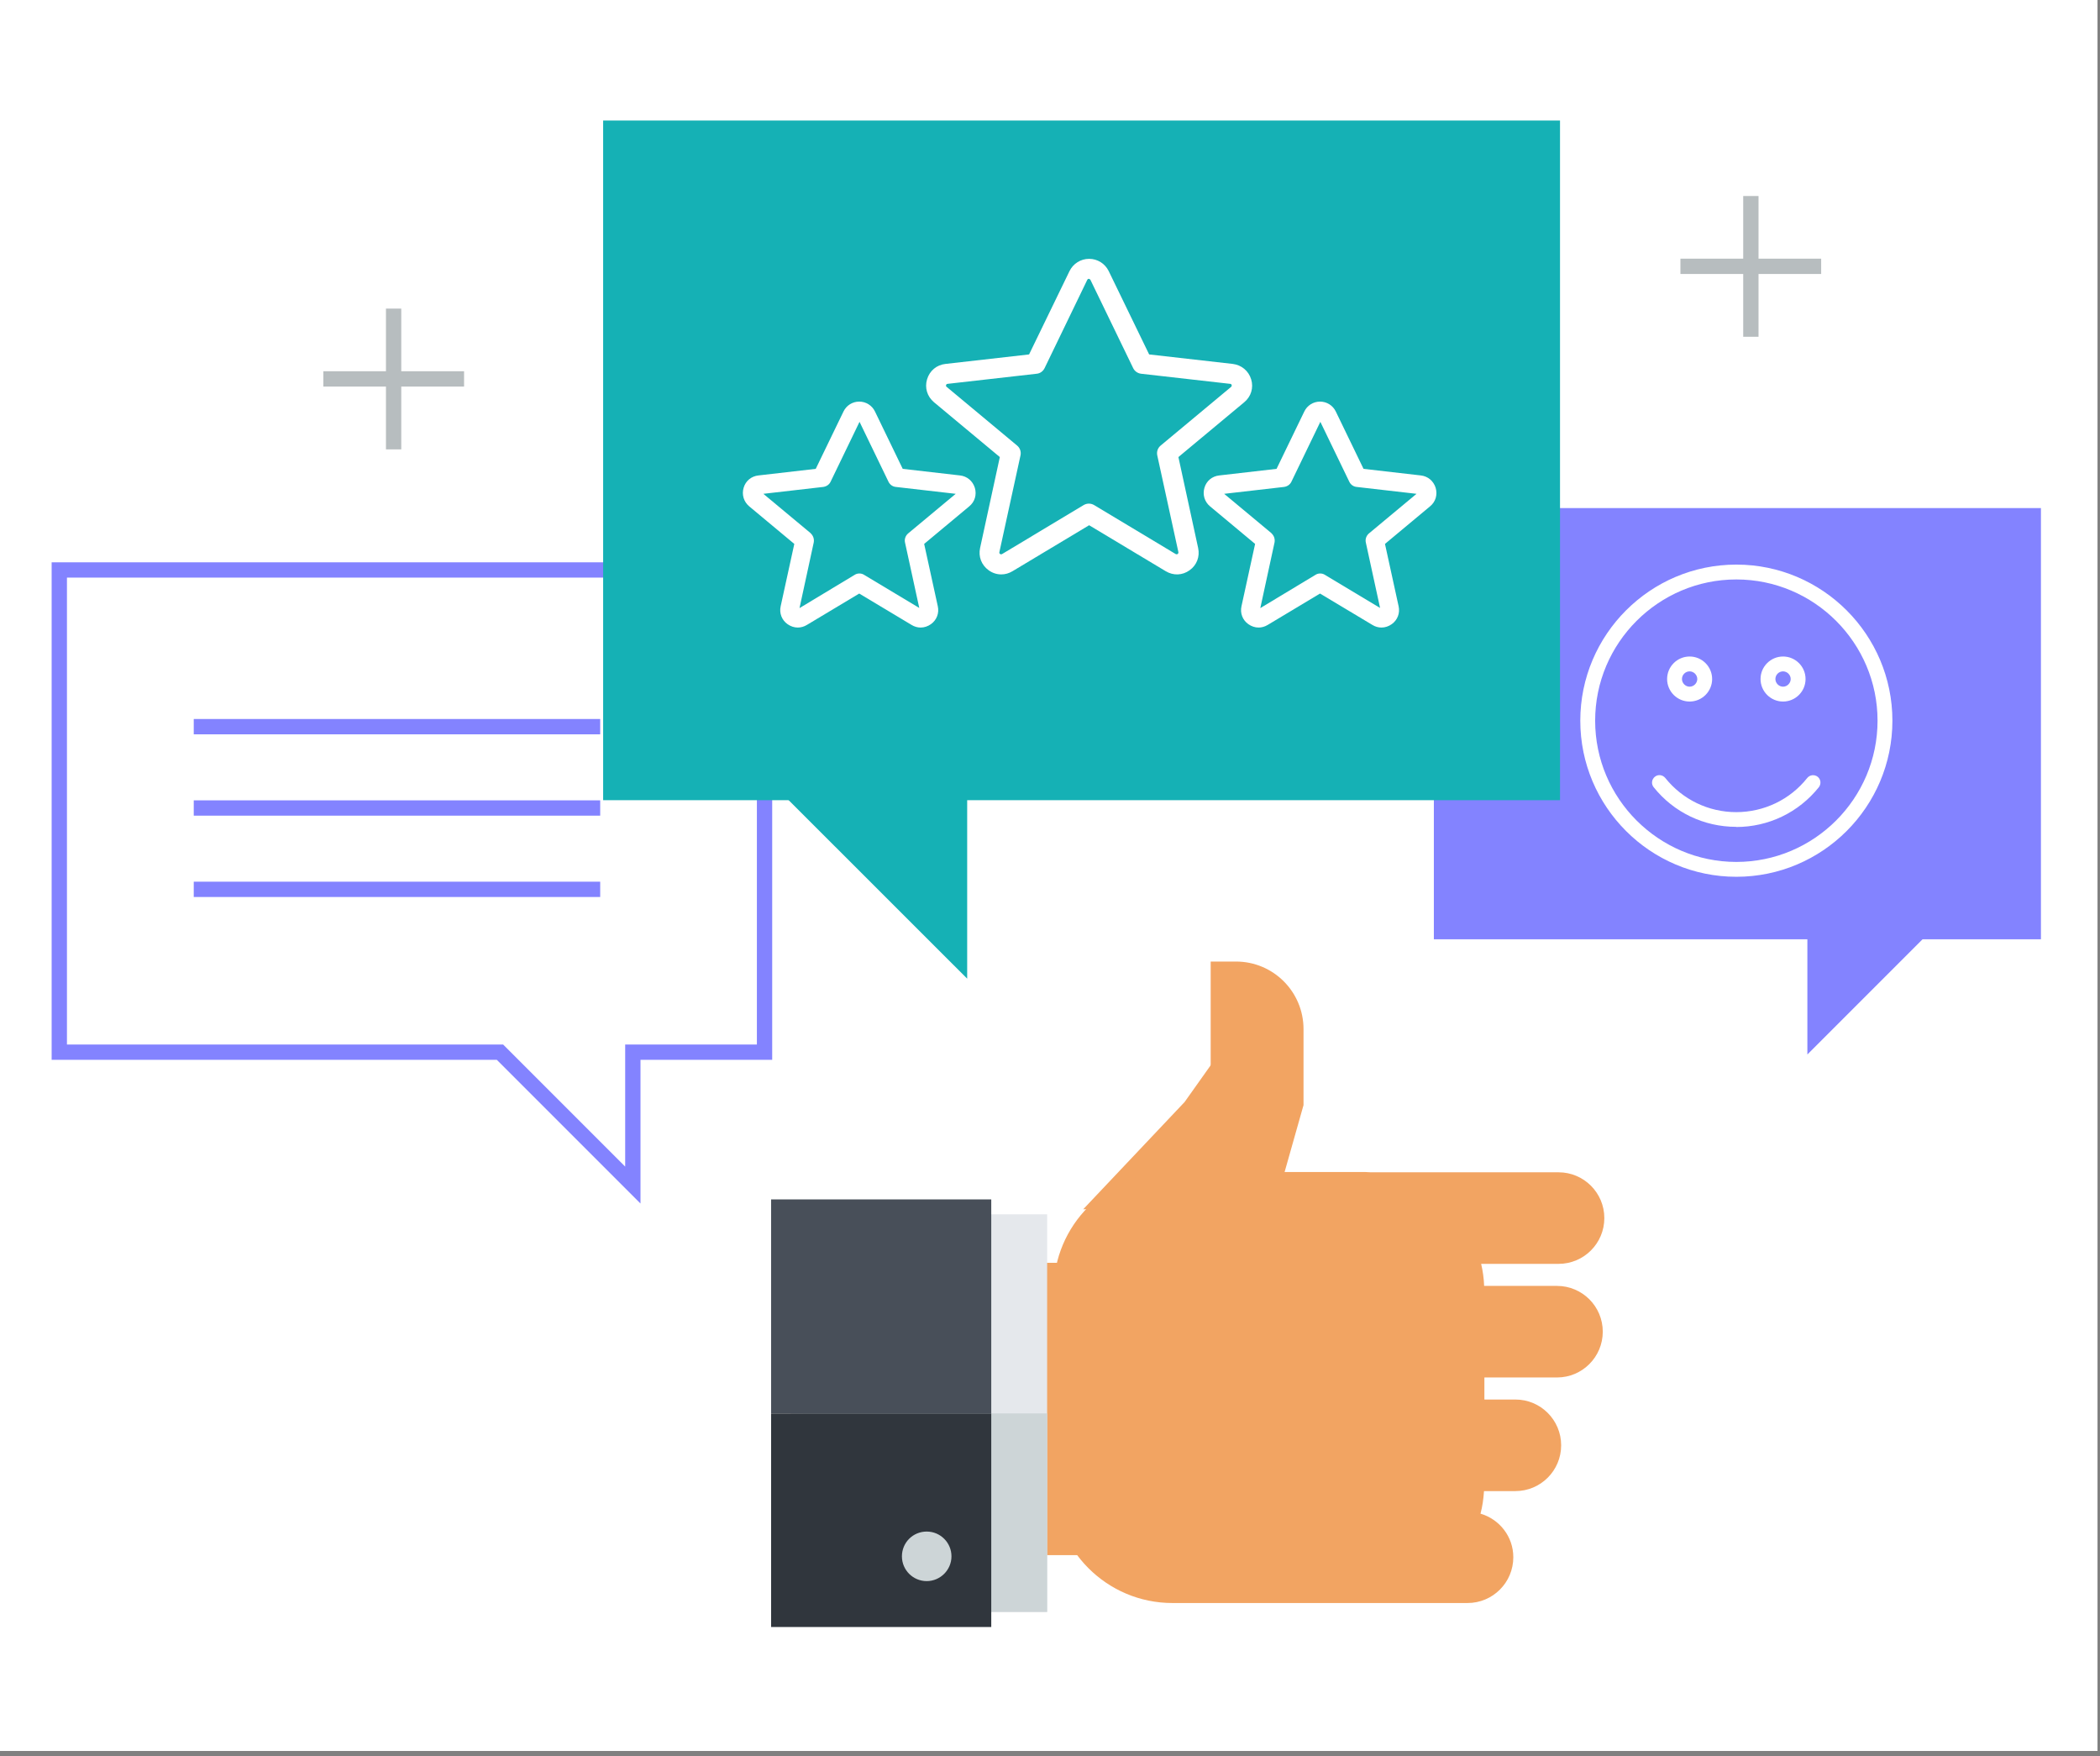
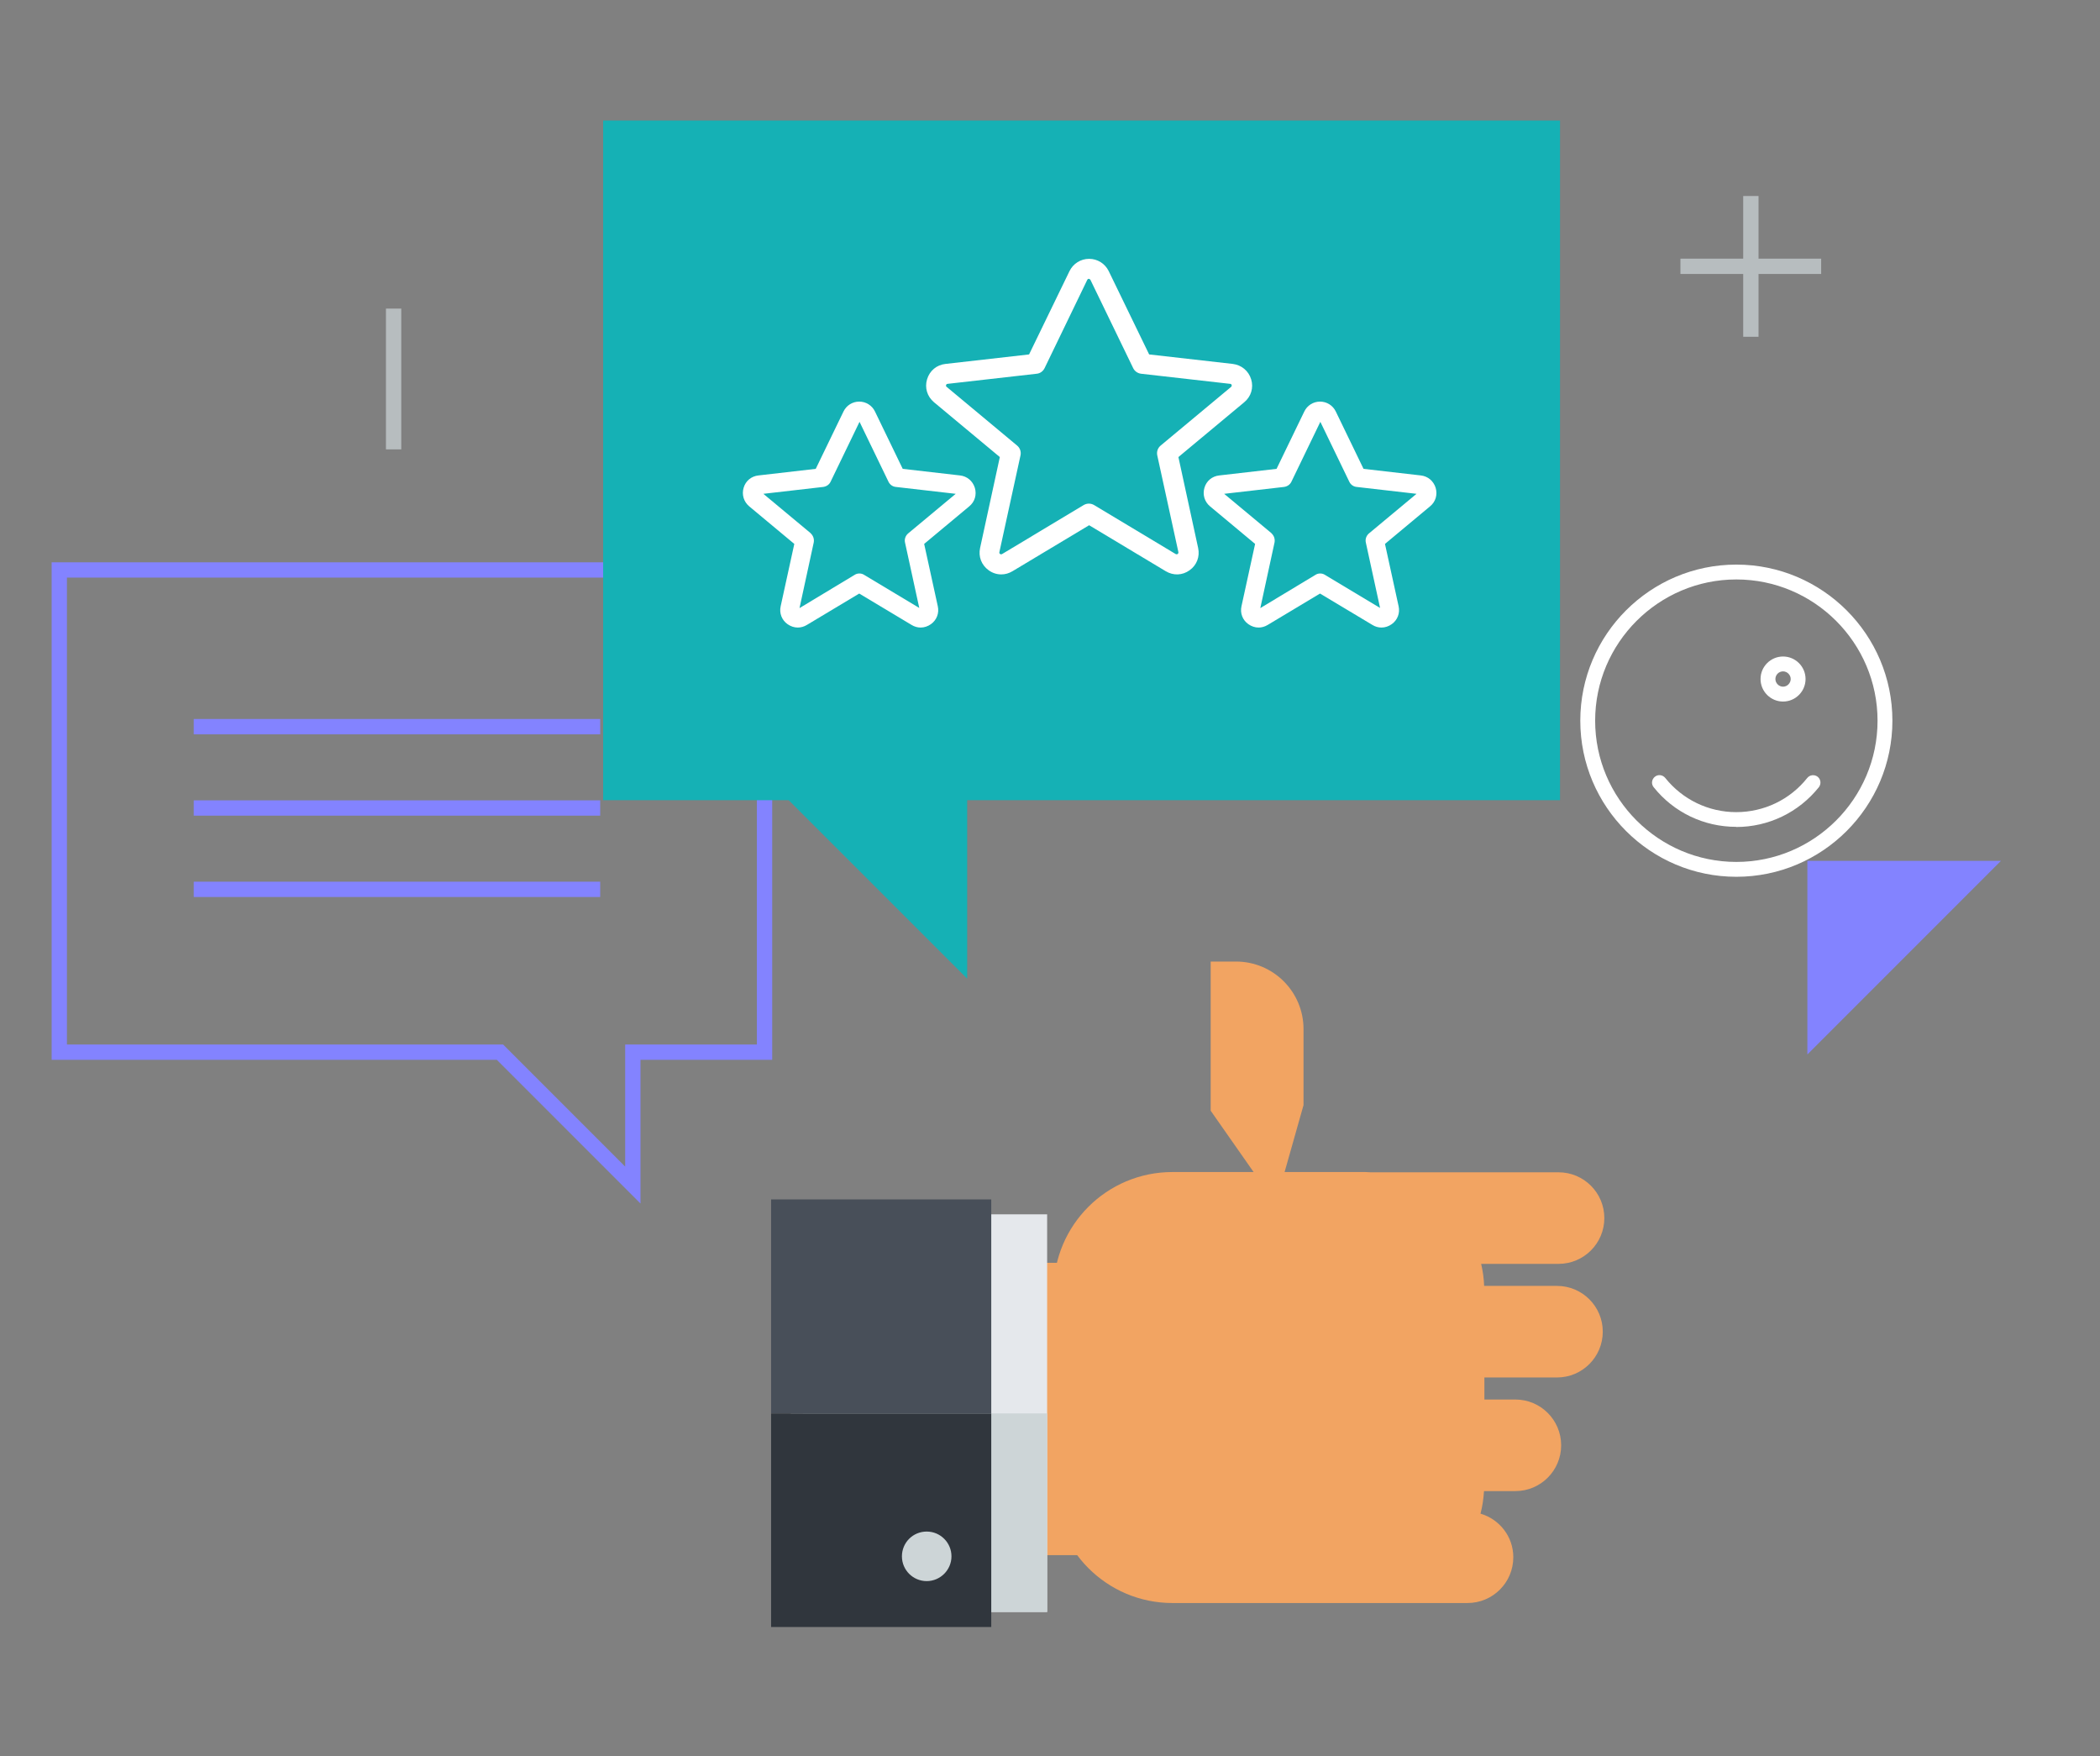
<svg xmlns="http://www.w3.org/2000/svg" width="244" height="204" viewBox="0 0 244 204" fill="none">
  <rect x="0" y="0" width="244" height="204" fill="#808080" stroke="none" />
  <g clip-path="url(#clip0_711_2782)">
-     <rect width="243.71" height="203.4" fill="white" />
    <path d="M74.419 139.805L57.728 123.114H6V65.318H89.722V123.114H74.419V139.805ZM7.779 121.335H58.458L72.64 135.517V121.335H87.943V67.098H7.779V121.335Z" fill="#8383FF" />
    <path d="M69.737 83.522H22.512V85.302H69.737V83.522Z" fill="#8383FF" />
    <path d="M69.737 92.971H22.512V94.75H69.737V92.971Z" fill="#8383FF" />
    <path d="M69.737 102.42H22.512V104.199H69.737V102.42Z" fill="#8383FF" />
-     <path d="M237.137 59.02H166.601V109.11H237.137V59.02Z" fill="#8383FF" />
    <path d="M210 122.492V100H232.492L210 122.492Z" fill="#8383FF" />
    <path d="M201.747 101.851C191.747 101.851 183.615 93.719 183.615 83.718C183.615 73.718 191.747 65.586 201.747 65.586C211.748 65.586 219.879 73.718 219.879 83.718C219.879 93.719 211.748 101.851 201.747 101.851ZM201.747 67.312C192.708 67.312 185.341 74.679 185.341 83.718C185.341 92.758 192.708 100.125 201.747 100.125C210.787 100.125 218.153 92.758 218.153 83.718C218.153 74.679 210.787 67.312 201.747 67.312Z" fill="white" />
    <path d="M201.728 96.049C197.974 96.049 194.486 94.377 192.137 91.441C191.835 91.067 191.906 90.533 192.28 90.231C192.653 89.928 193.187 89.999 193.49 90.373C195.5 92.882 198.508 94.341 201.728 94.341C204.949 94.341 207.974 92.9 209.985 90.373C210.287 89.999 210.821 89.946 211.195 90.231C211.569 90.533 211.622 91.067 211.337 91.441C208.988 94.377 205.483 96.067 201.728 96.067V96.049Z" fill="white" />
-     <path d="M196.318 81.494C194.877 81.494 193.702 80.32 193.702 78.878C193.702 77.437 194.877 76.263 196.318 76.263C197.759 76.263 198.934 77.437 198.934 78.878C198.934 80.32 197.759 81.494 196.318 81.494ZM196.318 77.989C195.82 77.989 195.428 78.398 195.428 78.878C195.428 79.359 195.838 79.768 196.318 79.768C196.799 79.768 197.208 79.359 197.208 78.878C197.208 78.398 196.799 77.989 196.318 77.989Z" fill="white" />
    <path d="M207.174 81.494C205.732 81.494 204.558 80.32 204.558 78.878C204.558 77.437 205.732 76.263 207.174 76.263C208.615 76.263 209.789 77.437 209.789 78.878C209.789 80.32 208.615 81.494 207.174 81.494ZM207.174 77.989C206.675 77.989 206.284 78.398 206.284 78.878C206.284 79.359 206.693 79.768 207.174 79.768C207.654 79.768 208.063 79.359 208.063 78.878C208.063 78.398 207.654 77.989 207.174 77.989Z" fill="white" />
-     <path d="M148.217 140.473L149.317 127.306C150.567 126.055 145.43 118.311 145.671 116.699L137.64 128.014L125.859 140.473H148.232H148.217Z" fill="#F2A462" />
    <path d="M148.218 139.825L151.457 128.375V119.547C151.457 115.208 147.947 111.697 143.608 111.697H141.001C140.896 111.697 140.79 111.697 140.67 111.697V129.023L148.218 139.81V139.825Z" fill="#F2A462" />
    <path d="M101.18 180.654H142.234C146.393 180.654 149.767 176.466 149.767 171.283V156.066C149.767 150.899 146.393 146.695 142.234 146.695H101.18V180.654Z" fill="#F2A462" />
    <path d="M121.668 141.06H93.283V187.252H121.668V141.06Z" fill="#E5E8EC" />
    <path d="M121.67 164.187H91.869V187.252H121.67V164.187Z" fill="#CDD5D7" />
    <path d="M115.175 164.187H89.594V189H115.175V164.187Z" fill="#30363D" />
    <path d="M115.175 139.328H89.594V164.172H115.175V139.328Z" fill="#484F59" />
    <path d="M110.551 180.79C110.551 182.372 109.255 183.667 107.673 183.667C106.091 183.667 104.795 182.387 104.795 180.79C104.795 179.193 106.076 177.912 107.673 177.912C109.27 177.912 110.551 179.208 110.551 180.79Z" fill="#CDD5D7" />
    <path d="M180.909 149.376H172.442C172.412 148.503 172.291 147.644 172.095 146.815H181.09C184.027 146.815 186.408 144.435 186.408 141.497C186.408 138.559 184.027 136.179 181.09 136.179H159.259C159.063 136.179 158.867 136.148 158.656 136.148H136.223C128.6 136.148 122.408 142.325 122.423 149.949V172.397C122.423 180.02 128.6 186.213 136.223 186.213H170.513C173.451 186.213 175.832 183.832 175.832 180.894C175.832 178.484 174.22 176.48 172.02 175.832C172.246 174.988 172.366 174.115 172.427 173.211H176.073C179.011 173.211 181.391 170.83 181.391 167.892C181.391 164.955 179.011 162.574 176.073 162.574H172.472V160.013H180.909C183.847 160.013 186.227 157.632 186.227 154.695C186.227 151.757 183.847 149.376 180.909 149.376Z" fill="#F2A462" />
    <path d="M46.623 35.848H44.844V52.201H46.623V35.848Z" fill="#B7BDBF" />
-     <path d="M53.92 43.126H37.567V44.905H53.92V43.126Z" fill="#B7BDBF" />
    <path d="M204.324 22.769H202.544V39.121H204.324V22.769Z" fill="#B7BDBF" />
    <path d="M211.602 30.047H195.249V31.826H211.602V30.047Z" fill="#B7BDBF" />
    <path d="M181.259 14H70.08V92.953H181.259V14Z" fill="#15B1B5" />
    <path d="M112.377 113.684V78.237H76.913L112.377 113.684Z" fill="#15B1B5" />
    <path d="M116.331 66.725C115.815 66.725 115.316 66.564 114.872 66.244C114.035 65.639 113.662 64.66 113.875 63.664L116.171 53.094L108.519 46.724C107.736 46.065 107.416 45.051 107.718 44.055C108.021 43.058 108.839 42.382 109.854 42.275L119.569 41.172L124.267 31.492C124.694 30.62 125.566 30.068 126.545 30.068C127.523 30.068 128.395 30.62 128.822 31.492L133.52 41.172L143.236 42.275C144.25 42.4 145.069 43.076 145.371 44.055C145.674 45.033 145.371 46.065 144.57 46.724L136.919 53.094L139.214 63.664C139.428 64.66 139.054 65.657 138.218 66.244C137.381 66.849 136.332 66.885 135.442 66.351L126.545 61.013L117.648 66.351C117.238 66.6 116.793 66.725 116.349 66.725H116.331ZM126.527 32.382C126.402 32.382 126.349 32.471 126.331 32.506L121.367 42.773C121.189 43.129 120.85 43.379 120.459 43.414L110.103 44.589C110.103 44.589 109.96 44.589 109.925 44.731C109.889 44.855 109.96 44.927 109.996 44.944L118.181 51.76C118.519 52.044 118.662 52.471 118.573 52.898L116.117 64.144C116.117 64.144 116.082 64.287 116.206 64.358C116.313 64.429 116.402 64.376 116.438 64.358L125.922 58.664C126.296 58.45 126.74 58.45 127.114 58.664L136.598 64.358C136.598 64.358 136.723 64.429 136.83 64.358C136.937 64.269 136.919 64.18 136.919 64.144L134.463 52.898C134.374 52.471 134.517 52.044 134.855 51.76L143.04 44.944C143.04 44.944 143.147 44.855 143.111 44.731C143.076 44.606 142.969 44.589 142.933 44.589L132.577 43.414C132.185 43.361 131.847 43.129 131.669 42.773L126.705 32.524C126.705 32.524 126.651 32.399 126.509 32.399L126.527 32.382Z" fill="white" />
    <path d="M146.241 72.899C145.814 72.899 145.404 72.757 145.048 72.507C144.372 72.027 144.07 71.226 144.248 70.425L145.831 63.183L140.6 58.824C139.959 58.29 139.71 57.471 139.942 56.67C140.173 55.87 140.831 55.318 141.668 55.229L148.323 54.464L151.543 47.809C151.881 47.097 152.593 46.652 153.376 46.652C154.159 46.652 154.871 47.097 155.209 47.809L158.43 54.464L165.085 55.229C165.903 55.318 166.562 55.87 166.811 56.67C167.042 57.471 166.811 58.29 166.152 58.824L160.921 63.183L162.505 70.425C162.683 71.226 162.38 72.027 161.704 72.507C161.348 72.757 160.939 72.899 160.512 72.899C160.138 72.899 159.782 72.792 159.462 72.596L153.376 68.949L147.291 72.596C146.97 72.792 146.597 72.899 146.241 72.899ZM147.718 61.938C148.02 62.205 148.162 62.596 148.091 63.005L146.436 70.639L152.842 66.778C153.003 66.671 153.198 66.618 153.394 66.618C153.59 66.618 153.785 66.671 153.946 66.778L160.352 70.621L158.697 63.023C158.608 62.632 158.75 62.222 159.07 61.955L164.587 57.364L157.629 56.564C157.255 56.528 156.935 56.297 156.775 55.959L153.412 49.001L150.049 55.959C149.889 56.297 149.568 56.51 149.195 56.564L142.237 57.364L147.753 61.955L147.718 61.938Z" fill="white" />
    <path d="M92.699 72.899C92.272 72.899 91.863 72.757 91.507 72.507C90.831 72.027 90.528 71.226 90.706 70.425L92.29 63.183L87.058 58.824C86.418 58.29 86.169 57.471 86.4 56.67C86.631 55.87 87.29 55.318 88.126 55.229L94.781 54.464L98.002 47.809C98.34 47.097 99.052 46.652 99.835 46.652C100.618 46.652 101.329 47.097 101.667 47.809L104.888 54.464L111.543 55.229C112.362 55.318 113.02 55.87 113.269 56.67C113.501 57.471 113.269 58.29 112.611 58.824L107.379 63.183L108.963 70.425C109.141 71.226 108.839 72.027 108.162 72.507C107.807 72.757 107.397 72.899 106.97 72.899C106.597 72.899 106.241 72.792 105.92 72.596L99.835 68.949L93.749 72.596C93.429 72.792 93.055 72.899 92.699 72.899ZM94.176 61.938C94.479 62.205 94.621 62.596 94.55 63.005L92.895 70.639L99.301 66.778C99.461 66.671 99.657 66.618 99.853 66.618C100.048 66.618 100.244 66.671 100.404 66.778L106.81 70.621L105.155 63.023C105.066 62.632 105.209 62.222 105.529 61.955L111.045 57.364L104.088 56.564C103.714 56.528 103.394 56.297 103.233 55.959L99.87 49.001L96.507 55.959C96.347 56.297 96.027 56.51 95.653 56.564L88.695 57.364L94.212 61.955L94.176 61.938Z" fill="white" />
  </g>
  <defs>
    <clipPath id="clip0_711_2782">
      <rect width="243.71" height="203.4" fill="white" />
    </clipPath>
  </defs>
</svg>